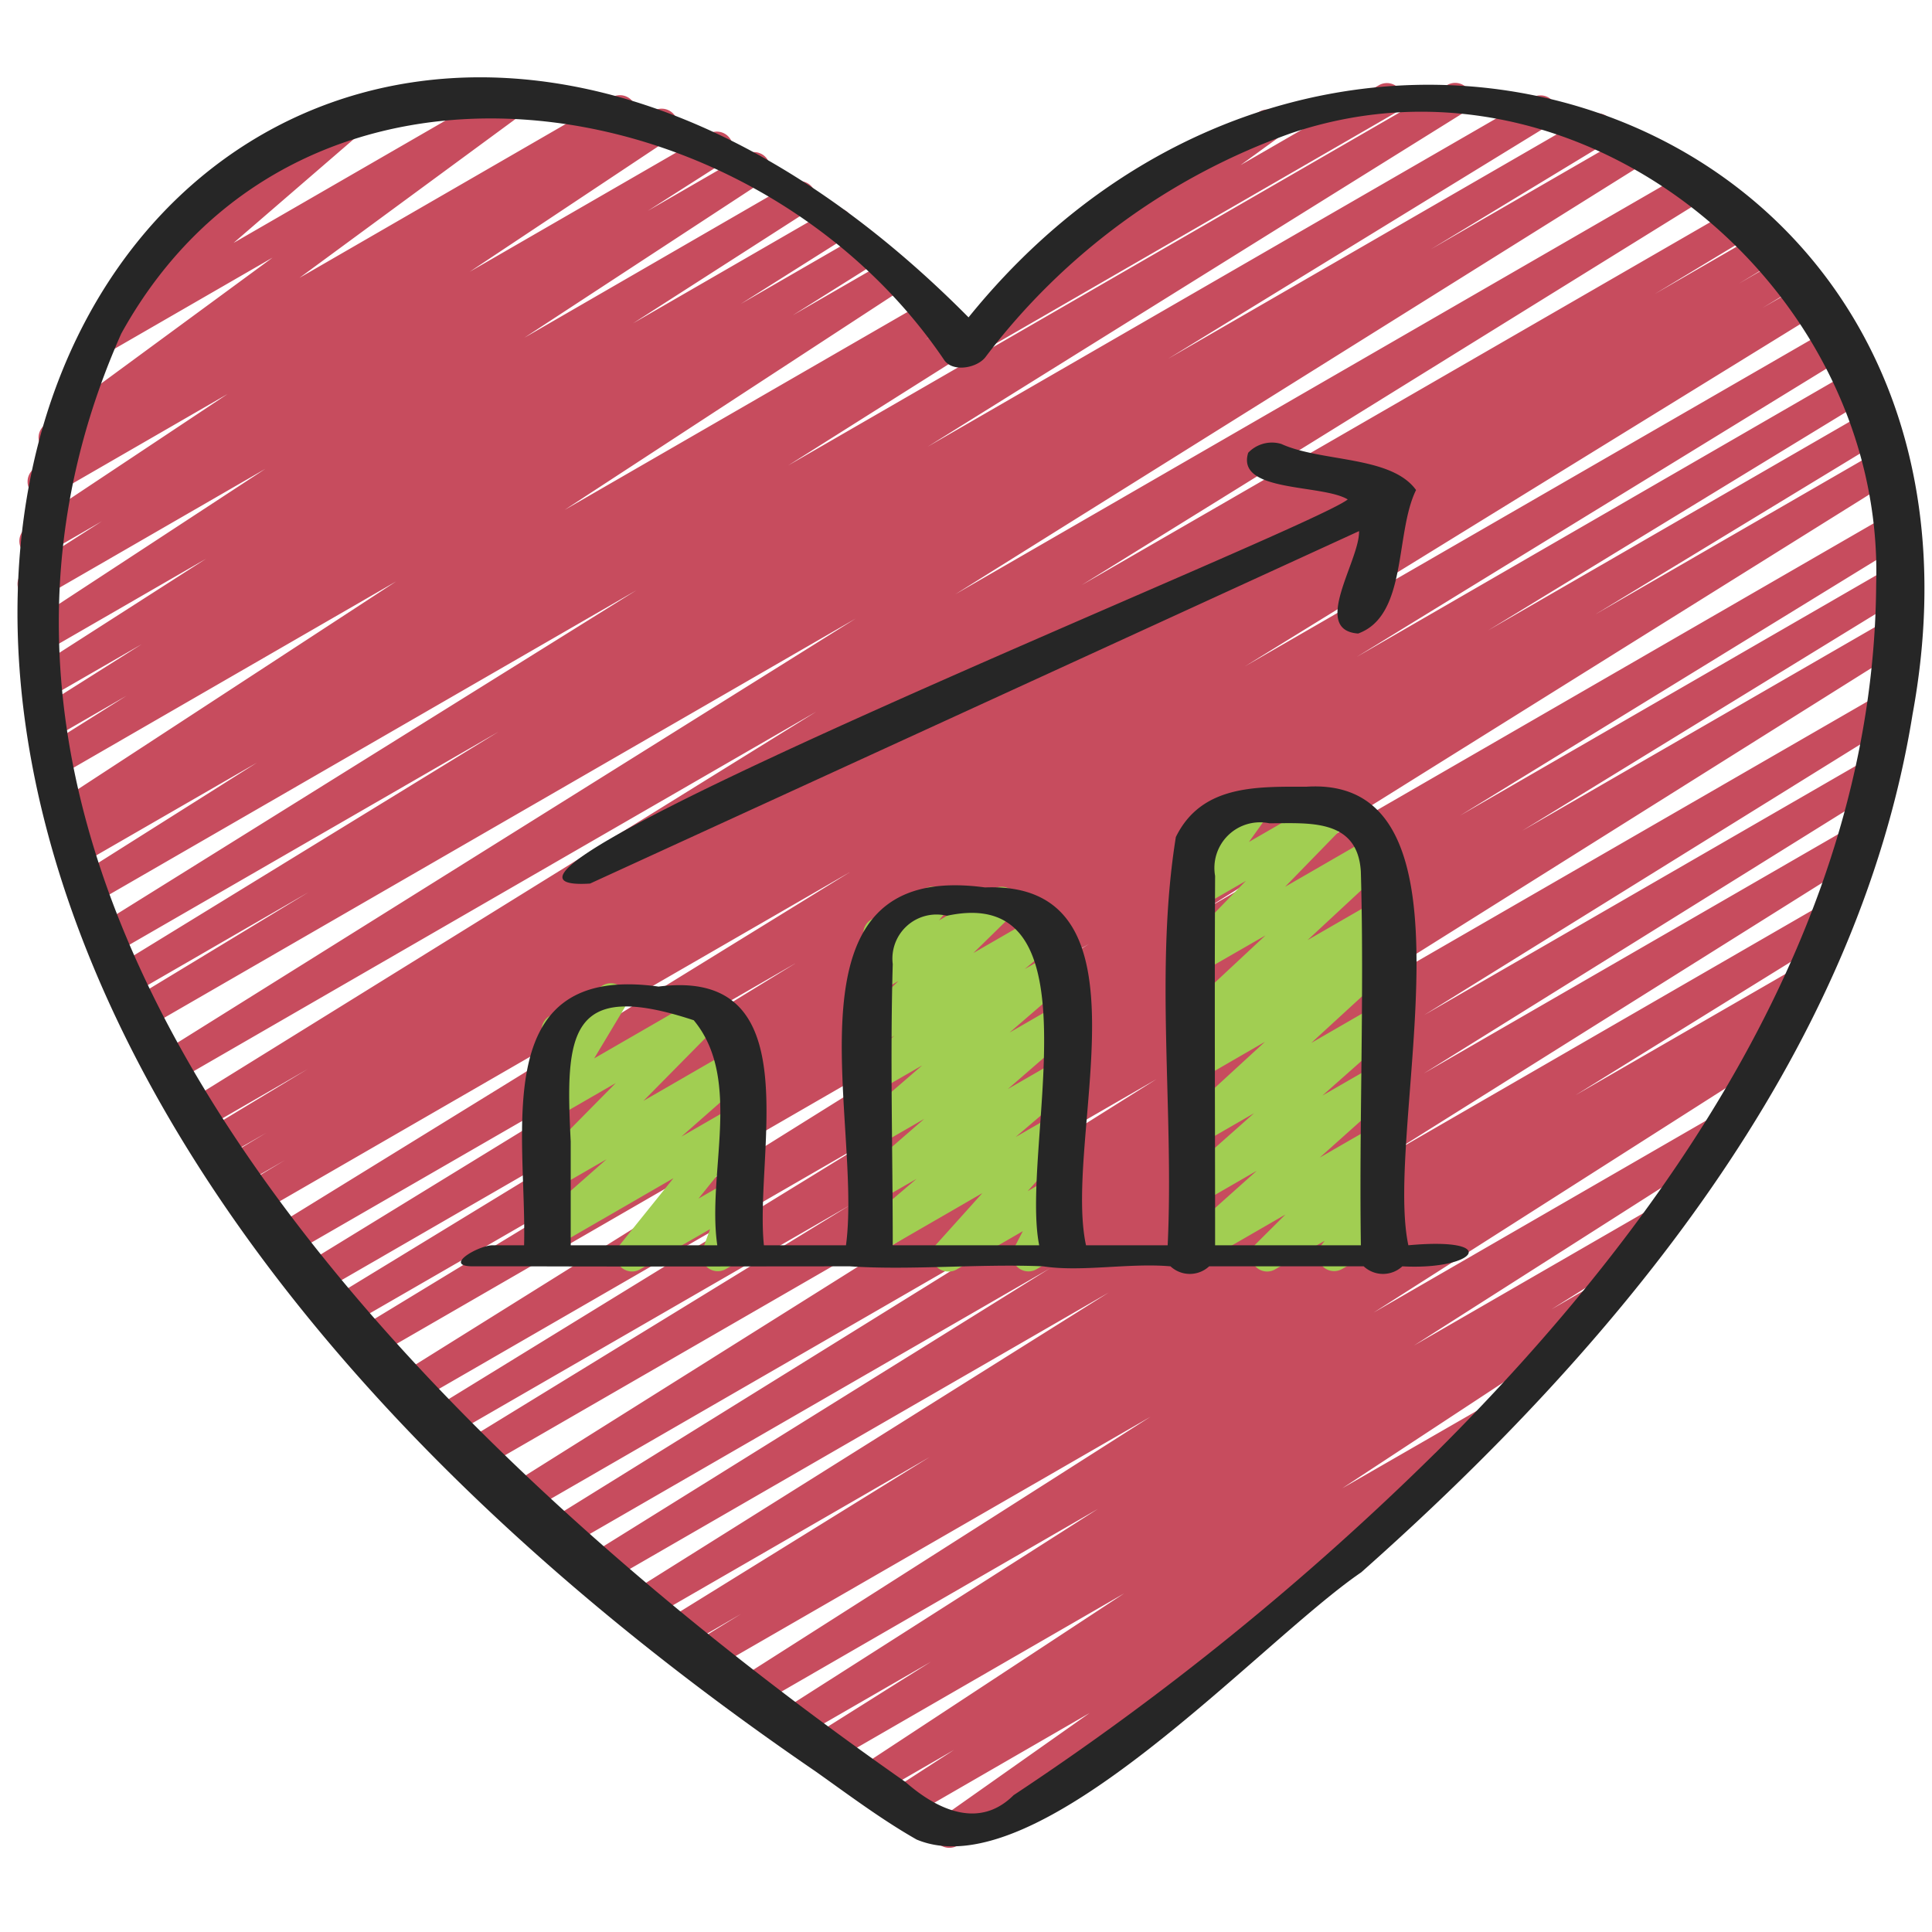
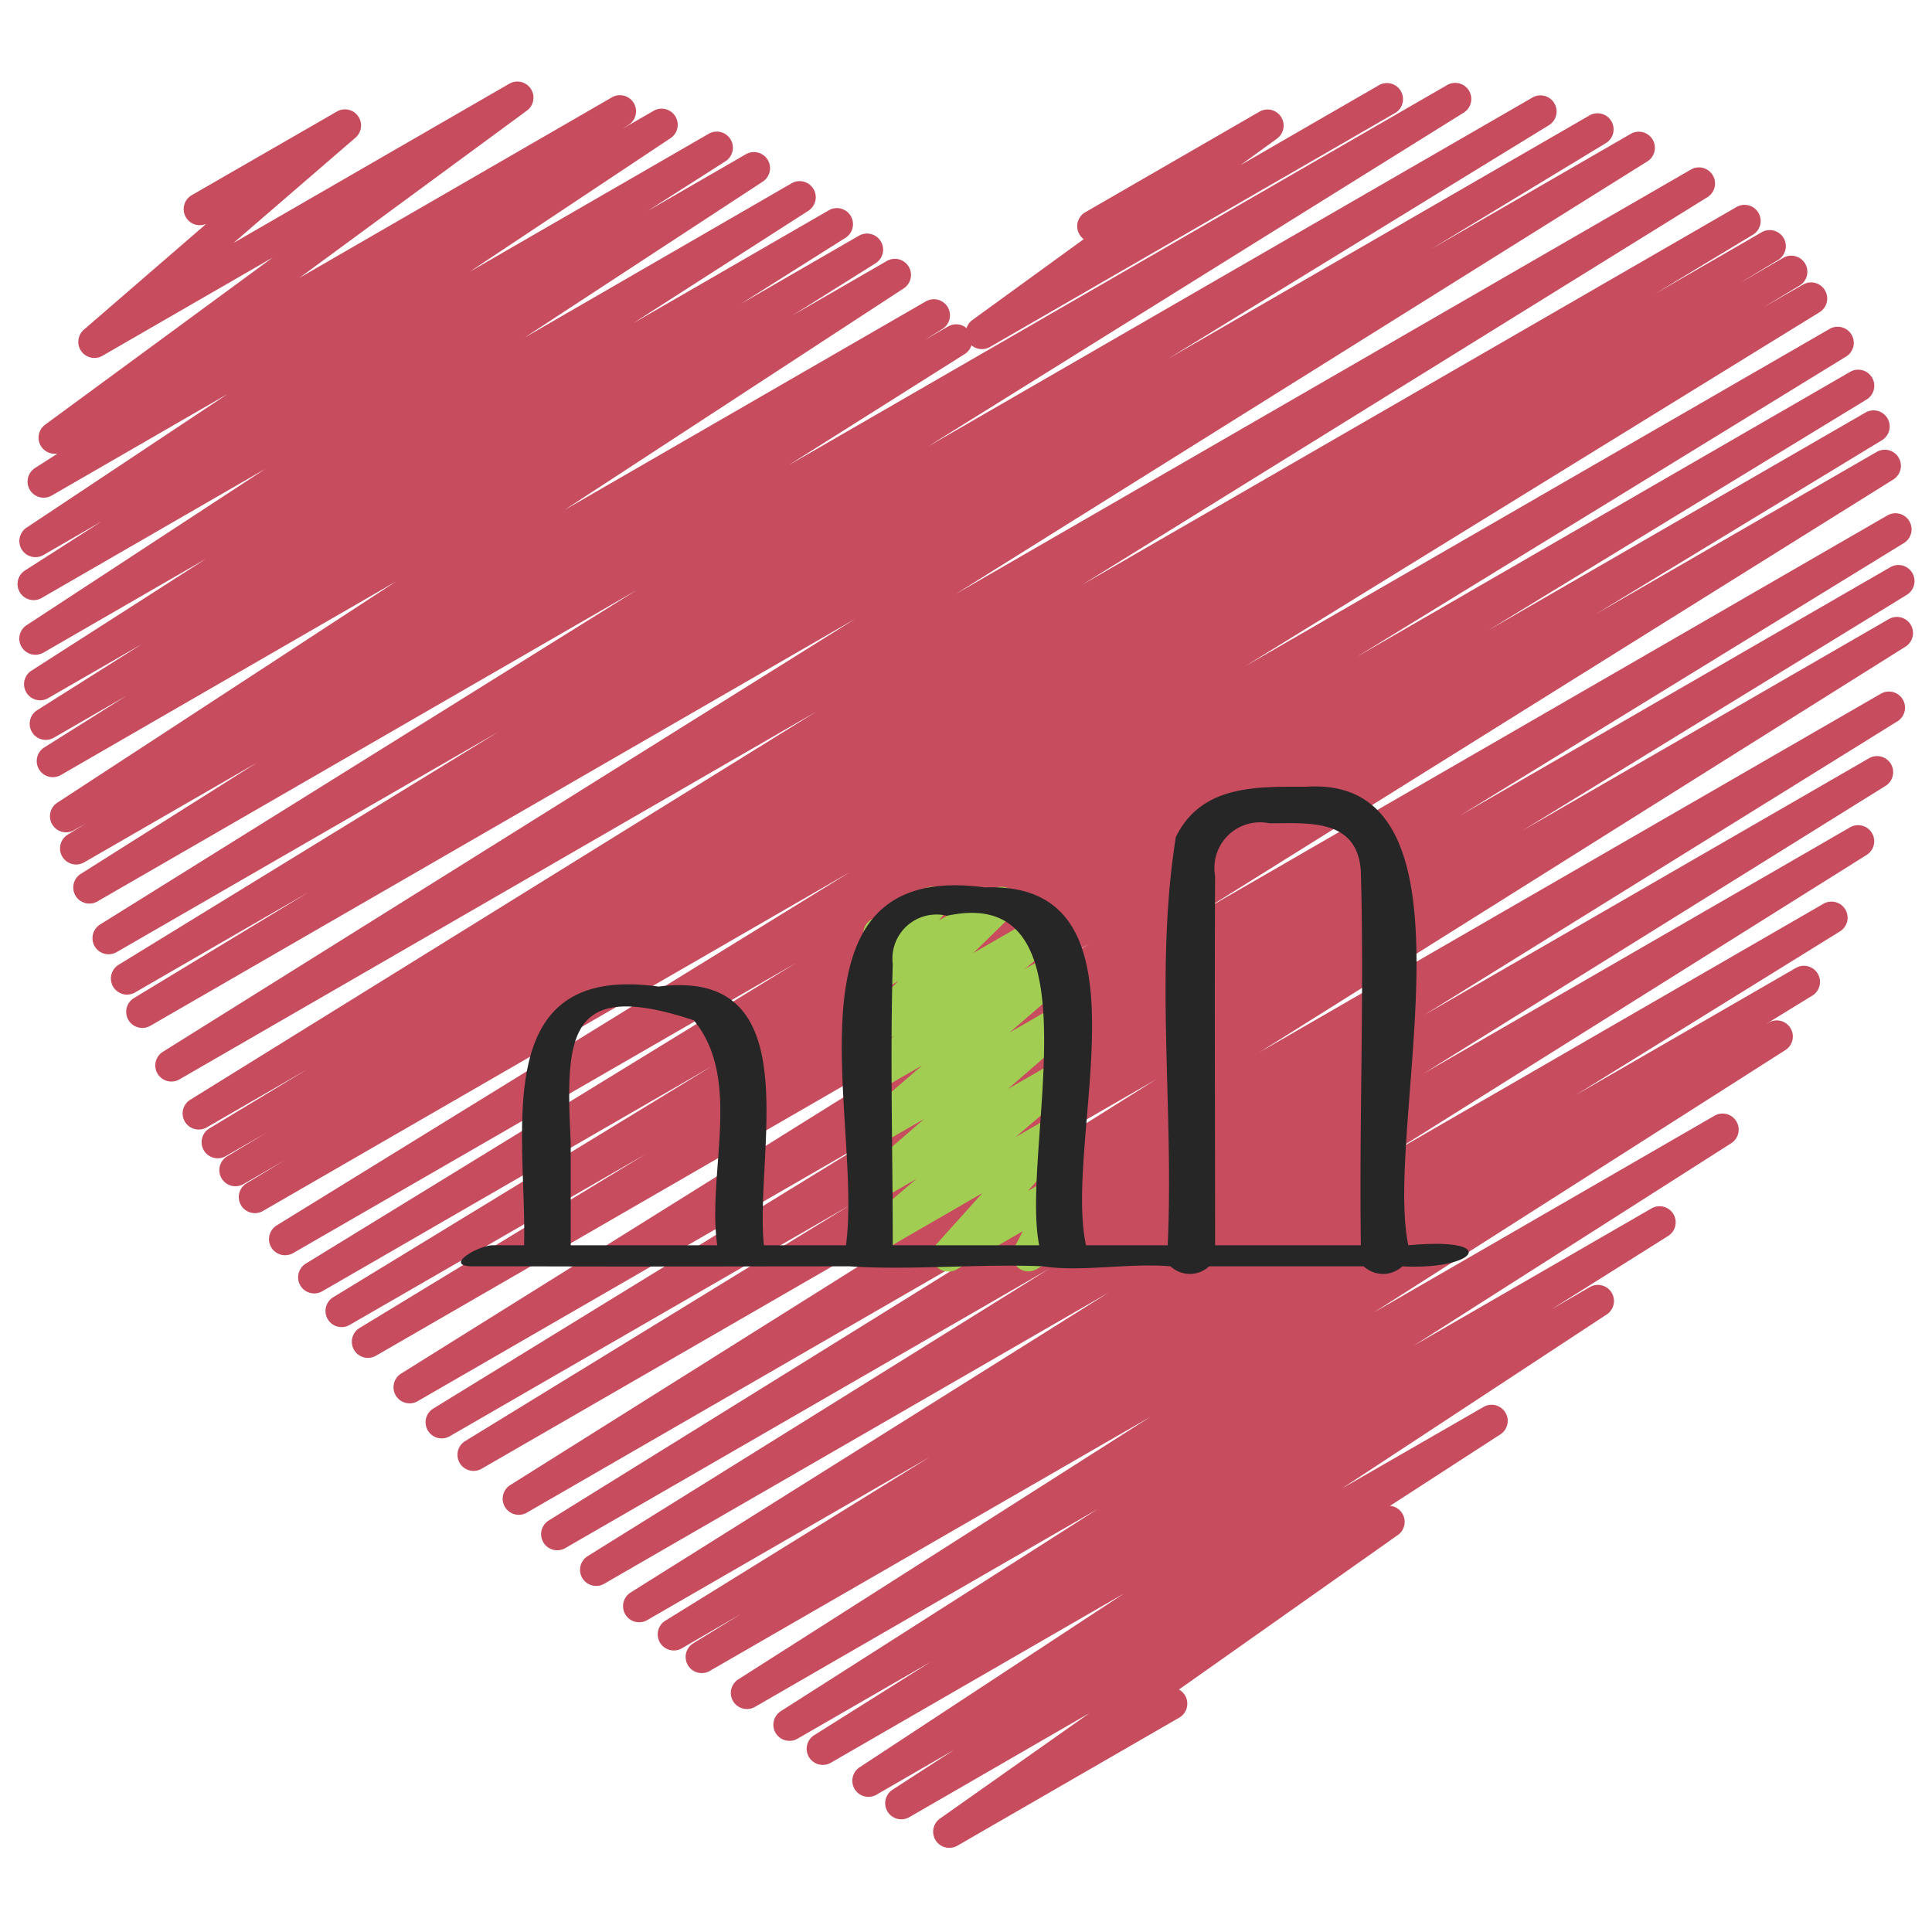
<svg xmlns="http://www.w3.org/2000/svg" id="Icons" height="512" viewBox="0 0 60 60" width="512">
  <path d="m30.487 10.842a.5.5 0 0 1 -.294-.9l3.463-2.515a.5.5 0 0 1 .047-.835l5.414-3.126a.5.5 0 0 1 .544.837l-1.135.824 4.314-2.49a.5.5 0 0 1 .5.865l-12.6 7.276a.493.493 0 0 1 -.253.064z" fill="#c74c5e" />
  <path d="m29.479 57.386a.5.5 0 0 1 -.288-.908l4.647-3.278-5.6 3.235a.5.5 0 0 1 -.521-.853l1.915-1.24-2.423 1.4a.5.5 0 0 1 -.524-.85l8.228-5.408-9.12 5.265a.5.5 0 0 1 -.517-.855l3.632-2.285-4.146 2.391a.5.5 0 0 1 -.519-.854l9.857-6.287-10.655 6.151a.5.5 0 0 1 -.518-.855l12.801-8.155-13.699 7.9a.5.5 0 0 1 -.51-.859l1.5-.922-1.862 1.081a.5.5 0 0 1 -.512-.857l8.228-5.094-8.779 5.068a.5.5 0 0 1 -.516-.856l14.854-9.32-15.661 9.04a.5.5 0 0 1 -.514-.858l14.343-8.929-15.054 8.689a.5.5 0 0 1 -.514-.857l14.7-9.122-15.371 8.873a.5.5 0 0 1 -.515-.857l20.073-12.608-20.956 12.098a.5.5 0 0 1 -.512-.859l11.949-7.325-12.427 7.174a.5.5 0 0 1 -.512-.859l13.813-8.484-14.315 8.265a.5.5 0 0 1 -.515-.856l21.384-13.356-22.146 12.79a.5.5 0 0 1 -.51-.861l8.892-5.405-9.2 5.31a.5.5 0 0 1 -.511-.86l11.761-7.174-12.1 6.988a.5.5 0 0 1 -.512-.859l15.229-9.339-15.631 9.018a.5.5 0 0 1 -.513-.858l17.83-10.989-18.265 10.545a.5.5 0 0 1 -.507-.861l1.207-.727-1.287.743a.5.5 0 0 1 -.507-.862l1.211-.728-1.269.73a.5.5 0 0 1 -.509-.86l3.066-1.851-3.128 1.808a.5.5 0 0 1 -.514-.858l19.438-12.05-19.792 11.428a.5.5 0 0 1 -.515-.856l21.53-13.463-21.902 12.645a.5.5 0 0 1 -.509-.861l5.418-3.285-5.4 3.12a.5.5 0 0 1 -.512-.858l11.816-7.248-11.865 6.847a.5.5 0 0 1 -.515-.857l16.658-10.381-16.749 9.669a.5.5 0 0 1 -.517-.855l5.483-3.461-5.382 3.105a.5.5 0 0 1 -.513-.857l.58-.361-.368.212a.5.5 0 0 1 -.524-.851l10.527-6.875-10.417 6.015a.5.5 0 0 1 -.516-.856l2.559-1.608-2.265 1.308a.5.5 0 0 1 -.517-.855l3.254-2.054-2.917 1.682a.5.5 0 0 1 -.519-.853l5.441-3.487-5.058 2.92a.5.5 0 0 1 -.524-.851l7.42-4.859-6.962 4.019a.5.5 0 0 1 -.519-.853l2.4-1.536-1.821 1.053a.5.5 0 0 1 -.527-.848l6.254-4.158-5.459 3.152a.5.5 0 0 1 -.52-.854l.7-.448a.511.511 0 0 1 -.509-.219.5.5 0 0 1 .12-.677l7.066-5.19-5.285 3.05a.5.5 0 0 1 -.577-.811l3.8-3.286a.5.5 0 0 1 -.452-.89l4.512-2.6a.5.5 0 0 1 .577.811l-3.787 3.27 8.563-4.944a.5.5 0 0 1 .546.836l-7.063 5.193 9.7-5.604a.5.5 0 0 1 .52.854l-.19.121.982-.566a.5.5 0 0 1 .526.848l-6.251 4.158 7.413-4.28a.5.5 0 0 1 .52.855l-2.404 1.535 3.057-1.765a.5.5 0 0 1 .523.851l-7.412 4.853 8.306-4.8a.5.5 0 0 1 .519.854l-5.449 3.498 6.072-3.506a.5.5 0 0 1 .517.856l-3.243 2.047 3.67-2.118a.5.5 0 0 1 .515.857l-2.574 1.616 2.923-1.687a.5.5 0 0 1 .523.852l-10.529 6.878 11.232-6.484a.5.5 0 0 1 .513.857l-.559.348.733-.423a.5.5 0 0 1 .517.855l-5.493 3.467 20.466-11.815a.5.5 0 0 1 .515.857l-16.647 10.374 18.774-10.839a.5.5 0 0 1 .512.859l-11.824 7.252 13.1-7.565a.5.5 0 0 1 .509.86l-5.442 3.3 6.222-3.592a.5.5 0 0 1 .518.853l-21.513 13.456 22.854-13.195a.5.5 0 0 1 .514.857l-19.446 12.054 20.351-11.749a.5.5 0 0 1 .509.86l-3.066 1.851 3.334-1.925a.5.5 0 0 1 .508.861l-1.225.739 1.393-.809a.5.5 0 0 1 .507.861l-1.163.7 1.263-.726a.5.5 0 0 1 .513.858l-17.849 11 18.168-10.485a.5.5 0 0 1 .512.858l-15.209 9.334 15.337-8.86a.5.5 0 0 1 .51.859l-11.768 7.179 11.724-6.768a.5.5 0 0 1 .51.86l-8.9 5.408 8.736-5.044a.5.5 0 0 1 .515.857l-21.39 13.361 21.218-12.252a.5.5 0 0 1 .512.858l-13.8 8.473 13.376-7.722a.5.5 0 0 1 .511.859l-11.953 7.332 11.393-6.577a.5.5 0 0 1 .516.856l-20.066 12.6 19.305-11.14a.5.5 0 0 1 .514.857l-14.709 9.129 13.818-7.977a.5.5 0 0 1 .515.857l-14.343 8.932 13.251-7.65a.5.5 0 0 1 .515.856l-14.856 9.322 13.507-7.8a.5.5 0 0 1 .513.858l-8.215 5.087 6.849-3.954a.5.5 0 0 1 .511.859l-1.491.915.14-.08a.5.5 0 0 1 .518.854l-12.8 8.16 10.6-6.121a.5.5 0 0 1 .518.854l-9.868 6.292 7.373-4.256a.5.5 0 0 1 .517.856l-3.62 2.276 1.206-.7a.5.5 0 0 1 .524.85l-8.225 5.406 4.379-2.521a.5.5 0 0 1 .522.853l-3.415 2.212a.5.5 0 0 1 .243.906l-6.8 4.8a.5.5 0 0 1 .011.872l-6.889 3.976a.5.5 0 0 1 -.255.067z" fill="#c74c5e" />
  <g fill="#a1ce52">
-     <path d="m19.628 39.487a.5.5 0 0 1 -.39-.813l1.676-2.083-3.634 2.1a.5.5 0 0 1 -.58-.808l2.139-1.883-1.559.9a.5.5 0 0 1 -.645-.127.5.5 0 0 1 .039-.657l2.447-2.48-1.841 1.064a.5.5 0 0 1 -.678-.69l.948-1.579a.5.5 0 0 1 -.485-.874l1.657-.956a.5.5 0 0 1 .678.689l-.947 1.579 3.371-1.946a.5.5 0 0 1 .607.784l-2.447 2.48 2.736-1.58a.5.5 0 0 1 .58.809l-2.141 1.884 1.57-.906a.5.5 0 0 1 .64.746l-1.676 2.082 1.047-.6a.5.5 0 0 1 .72.6l-.315.872a.5.5 0 0 1 .1.912l-.706.407a.5.5 0 0 1 -.72-.6l.232-.64-2.173 1.247a.489.489 0 0 1 -.25.067z" />
-     <path d="m39.354 39.488a.5.5 0 0 1 -.354-.854l.919-.915-2.639 1.524a.5.5 0 0 1 -.583-.8l2.332-2.083-1.749 1.01a.5.5 0 0 1 -.582-.806l2.246-1.991-1.664.961a.5.5 0 0 1 -.588-.8l2.593-2.38-2 1.157a.5.5 0 0 1 -.558-.826l.471-.37a.5.5 0 0 1 -.5-.839l2.602-2.426-2.02 1.163a.5.5 0 0 1 -.608-.781l2.019-2.075-1.411.815a.5.5 0 0 1 -.656-.724l.688-.96a.5.5 0 0 1 -.247-.932l1.657-.956a.5.5 0 0 1 .656.723l-.591.824 2.533-1.462a.5.5 0 0 1 .609.781l-2.02 2.074 2.717-1.568a.5.5 0 0 1 .591.8l-2.609 2.423 2.116-1.22a.5.5 0 0 1 .558.826l-.467.366a.5.5 0 0 1 .5.842l-2.592 2.38 2.009-1.16a.5.5 0 0 1 .582.806l-2.246 1.989 1.669-.962a.5.5 0 0 1 .583.8l-2.335 2.088 1.756-1.013a.5.5 0 0 1 .648.128.5.5 0 0 1 -.045.659l-.92.916.321-.186a.5.5 0 0 1 .651.732l-.3.4a.5.5 0 0 1 .149.923l-1.564.9a.5.5 0 0 1 -.651-.731l.108-.144-1.537.886a.489.489 0 0 1 -.247.068z" />
    <path d="m29.441 39.488a.5.5 0 0 1 -.372-.834l1.438-1.6-3.227 1.865a.5.5 0 0 1 -.574-.814l1.757-1.494-1.183.683a.5.5 0 0 1 -.577-.811l2-1.735-1.423.821a.5.5 0 0 1 -.577-.811l1.937-1.672-1.36.785a.5.5 0 0 1 -.57-.816l1.068-.891-.5.287a.5.5 0 0 1 -.6-.79l1.222-1.194-.624.36a.5.5 0 0 1 -.636-.75l.506-.617a.487.487 0 0 1 -.267-.222.5.5 0 0 1 .182-.682l1.657-.956a.5.5 0 0 1 .636.75l-.193.234 1.694-.978a.5.5 0 0 1 .6.79l-1.225 1.2 2.09-1.206a.5.5 0 0 1 .571.816l-1.069.891.894-.516a.5.5 0 0 1 .577.812l-1.939 1.673 1.368-.79a.5.5 0 0 1 .577.811l-2 1.734 1.427-.824a.5.5 0 0 1 .575.814l-1.759 1.5 1.19-.687a.5.5 0 0 1 .622.767l-1.437 1.6.821-.474a.5.5 0 0 1 .7.662l-.364.7a.5.5 0 0 1 .174.927l-1.06.612a.5.5 0 0 1 -.694-.662l.271-.521-2.074 1.2a.489.489 0 0 1 -.25.053z" />
  </g>
-   <path d="m30.079 9.856c-23.479-23.7-50.339 13.959-4.752 45.156 1.022.724 2.053 1.5 3.142 2.118 3.775 1.571 10.615-6.122 13.805-8.3 7.869-6.976 15.4-15.946 17.122-26.646 3.437-18.659-17.946-26.392-29.317-12.328zm14.5 35.264a86.92 86.92 0 0 1 -13.1 10.63c-1.057 1.056-2.348.479-3.358-.408-13.563-9.492-32.421-26.808-24.356-44.98 5.591-10.12 19.708-7.855 25.571.838.283.369 1.015.222 1.269-.11a20.473 20.473 0 0 1 9.5-6.956c8.995-3.029 18.433 4.766 18.161 14.012-.066 10.566-6.466 19.782-13.685 26.974z" fill="#262626" />
  <path d="m43.738 38.673c-.786-3.658 2.515-14.6-3.162-14.241-1.541 0-3.26-.069-4.059 1.563-.663 4.124-.054 8.479-.254 12.678h-2.536c-.733-3.381 2.28-11.322-3.136-11.113-6.512-.883-3.793 7.191-4.318 11.113h-2.549c-.3-2.886 1.456-8.638-3.272-8.034-5.324-.741-4.085 4.563-4.176 8.034h-.976c-.438 0-1.57.654-.608.654h1.721c3.307.012 6.658 0 9.983 0 1.877.129 4.037-.085 6 0 1.186.184 2.677-.113 3.955 0a.881.881 0 0 0 1.2 0h4.8a.881.881 0 0 0 1.2 0c2.31.125 3.082-.921.187-.654zm-21.462 0h-4.552v-3.225c-.173-3.355-.063-5.045 3.821-3.763 1.526 1.836.404 4.748.731 6.988zm10 0h-4.551c0-2.908-.084-5.827 0-8.733a1.369 1.369 0 0 1 1.682-1.5c4.824-1.04 2.267 7.249 2.866 10.233zm9.99 0h-4.53c0-3.824-.02-7.648 0-11.471a1.417 1.417 0 0 1 1.687-1.634c1.209 0 2.74-.162 2.839 1.5.111 3.863-.056 7.741.001 11.605z" fill="#262626" />
-   <path d="m18.324 27.44 23.883-10.946c.023.915-1.5 3.072-.03 3.181 1.54-.557 1.139-3.118 1.8-4.457-.773-1.071-2.937-.862-4.188-1.432a1.016 1.016 0 0 0 -1.025.275c-.388 1.24 2.29.966 3.091 1.449-1.155.947-29.637 12.31-23.531 11.93z" fill="#262626" />
</svg>